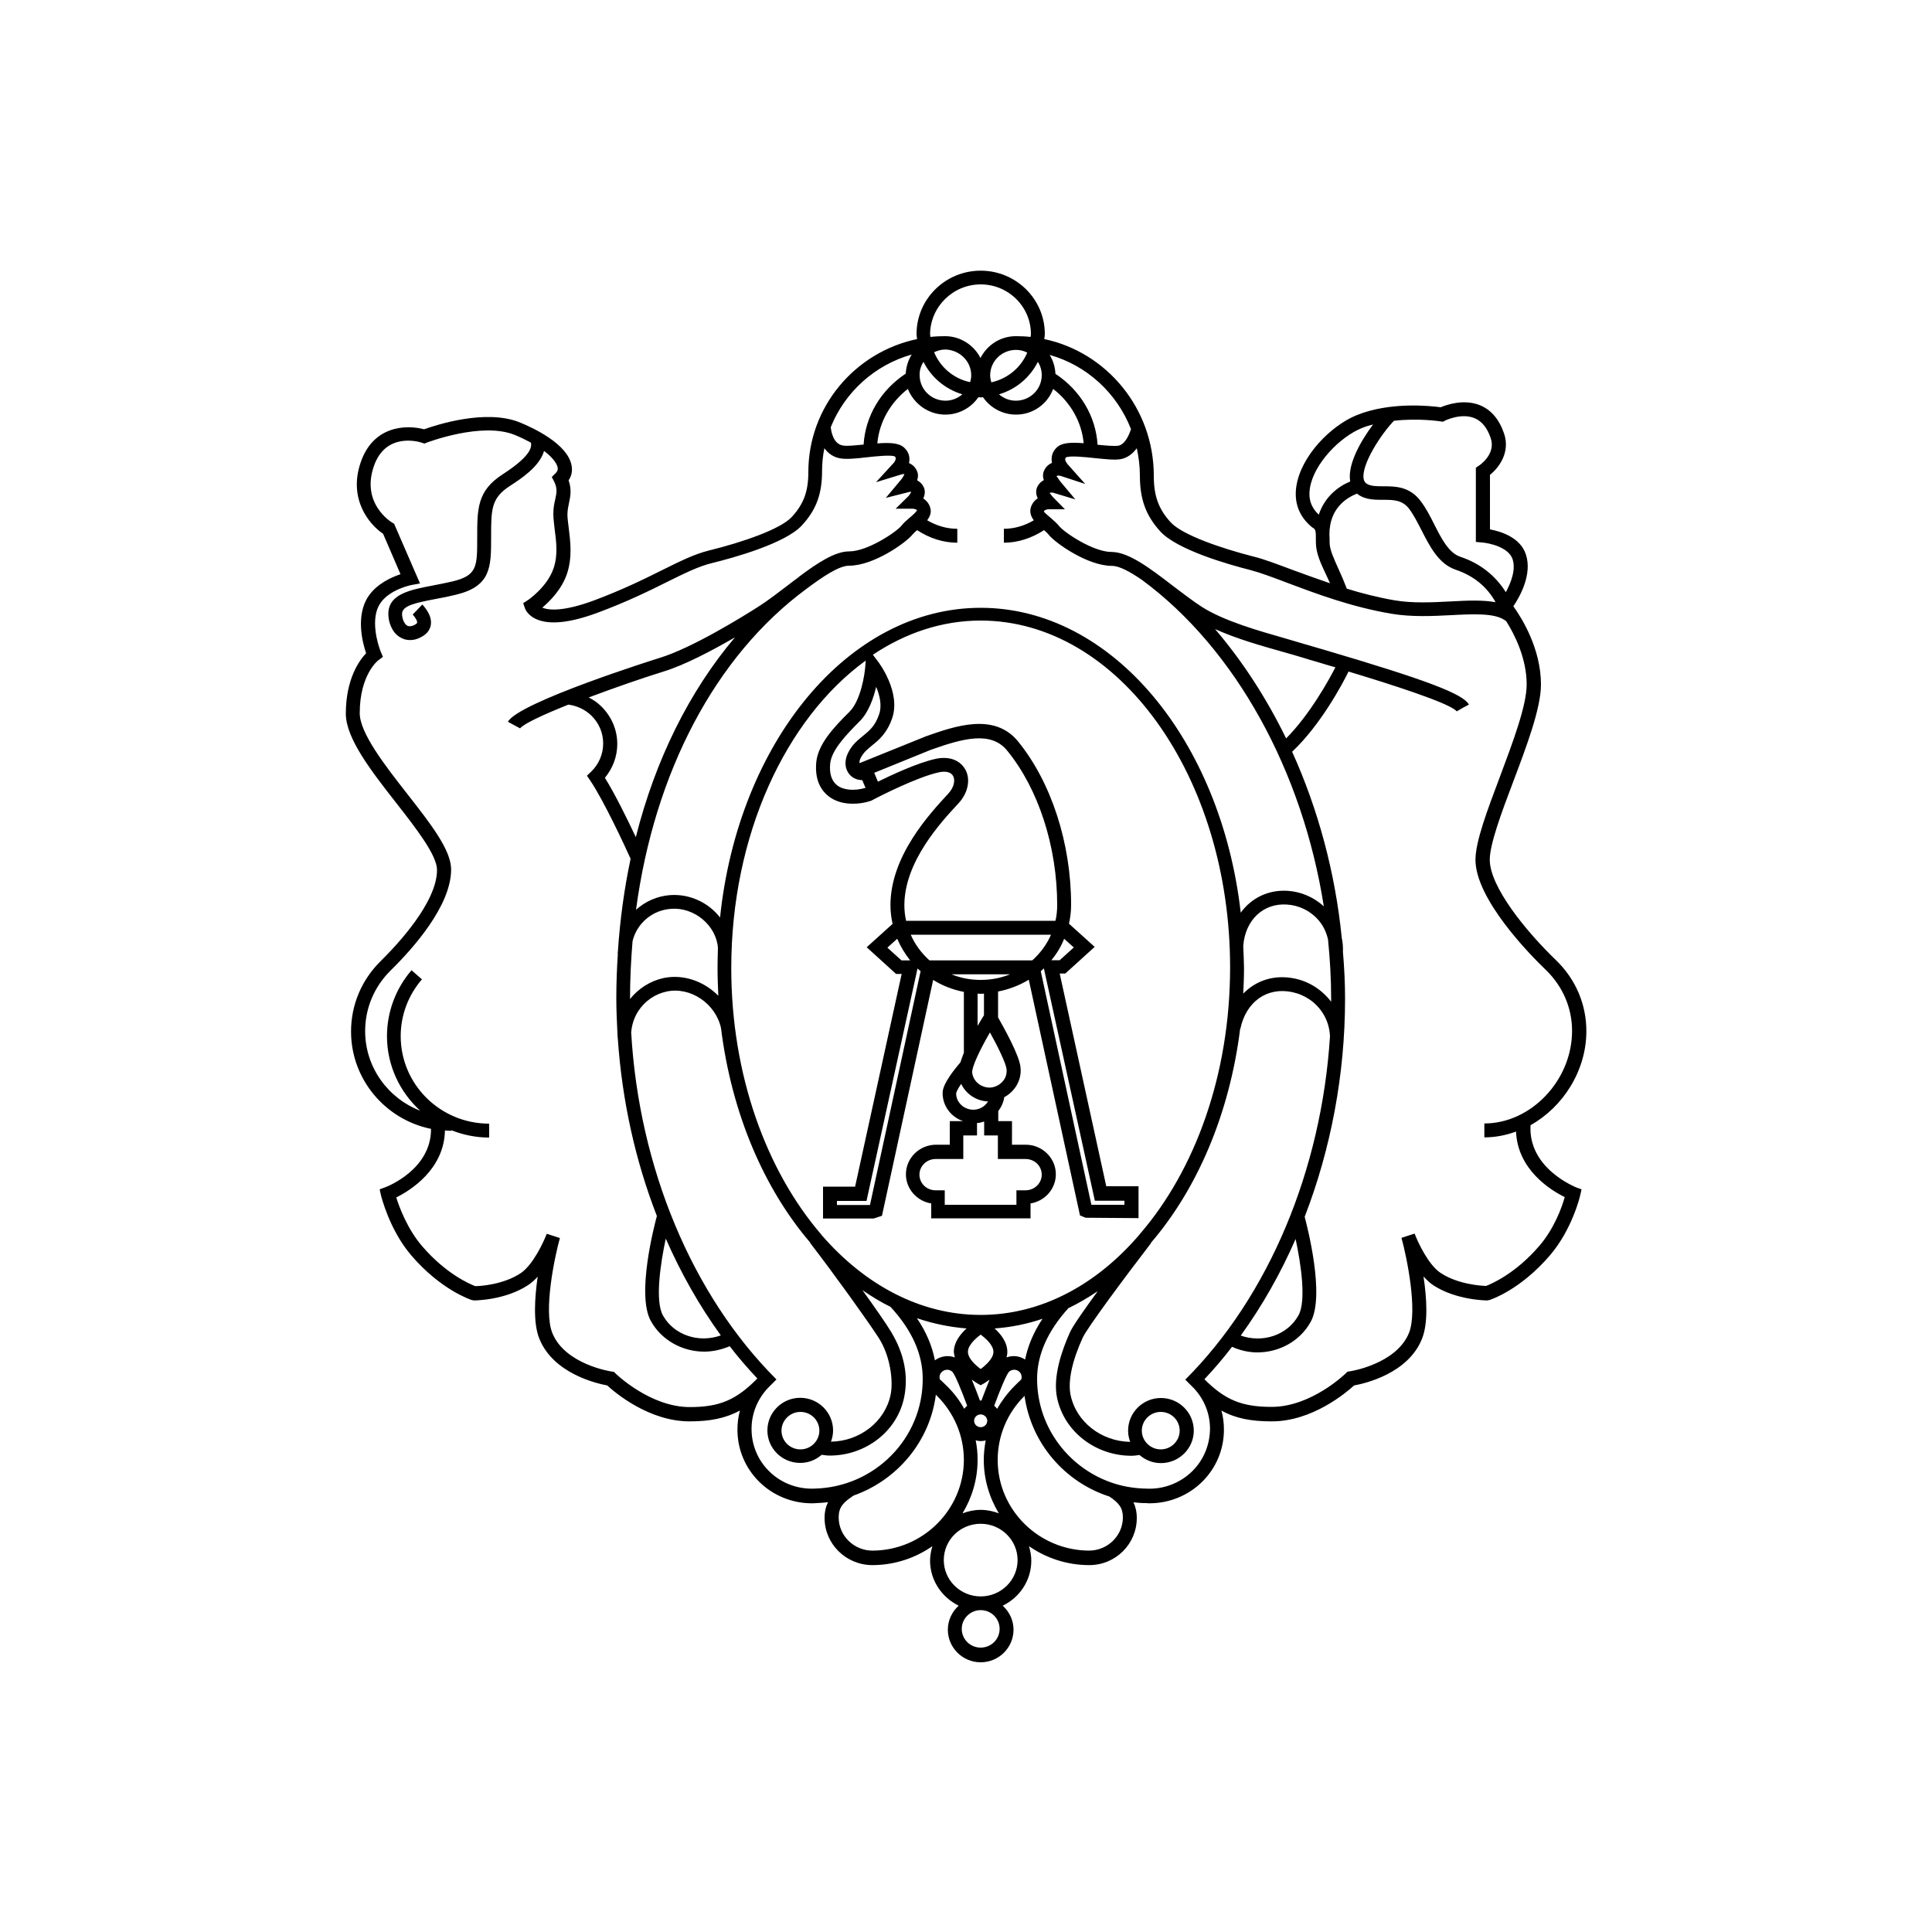
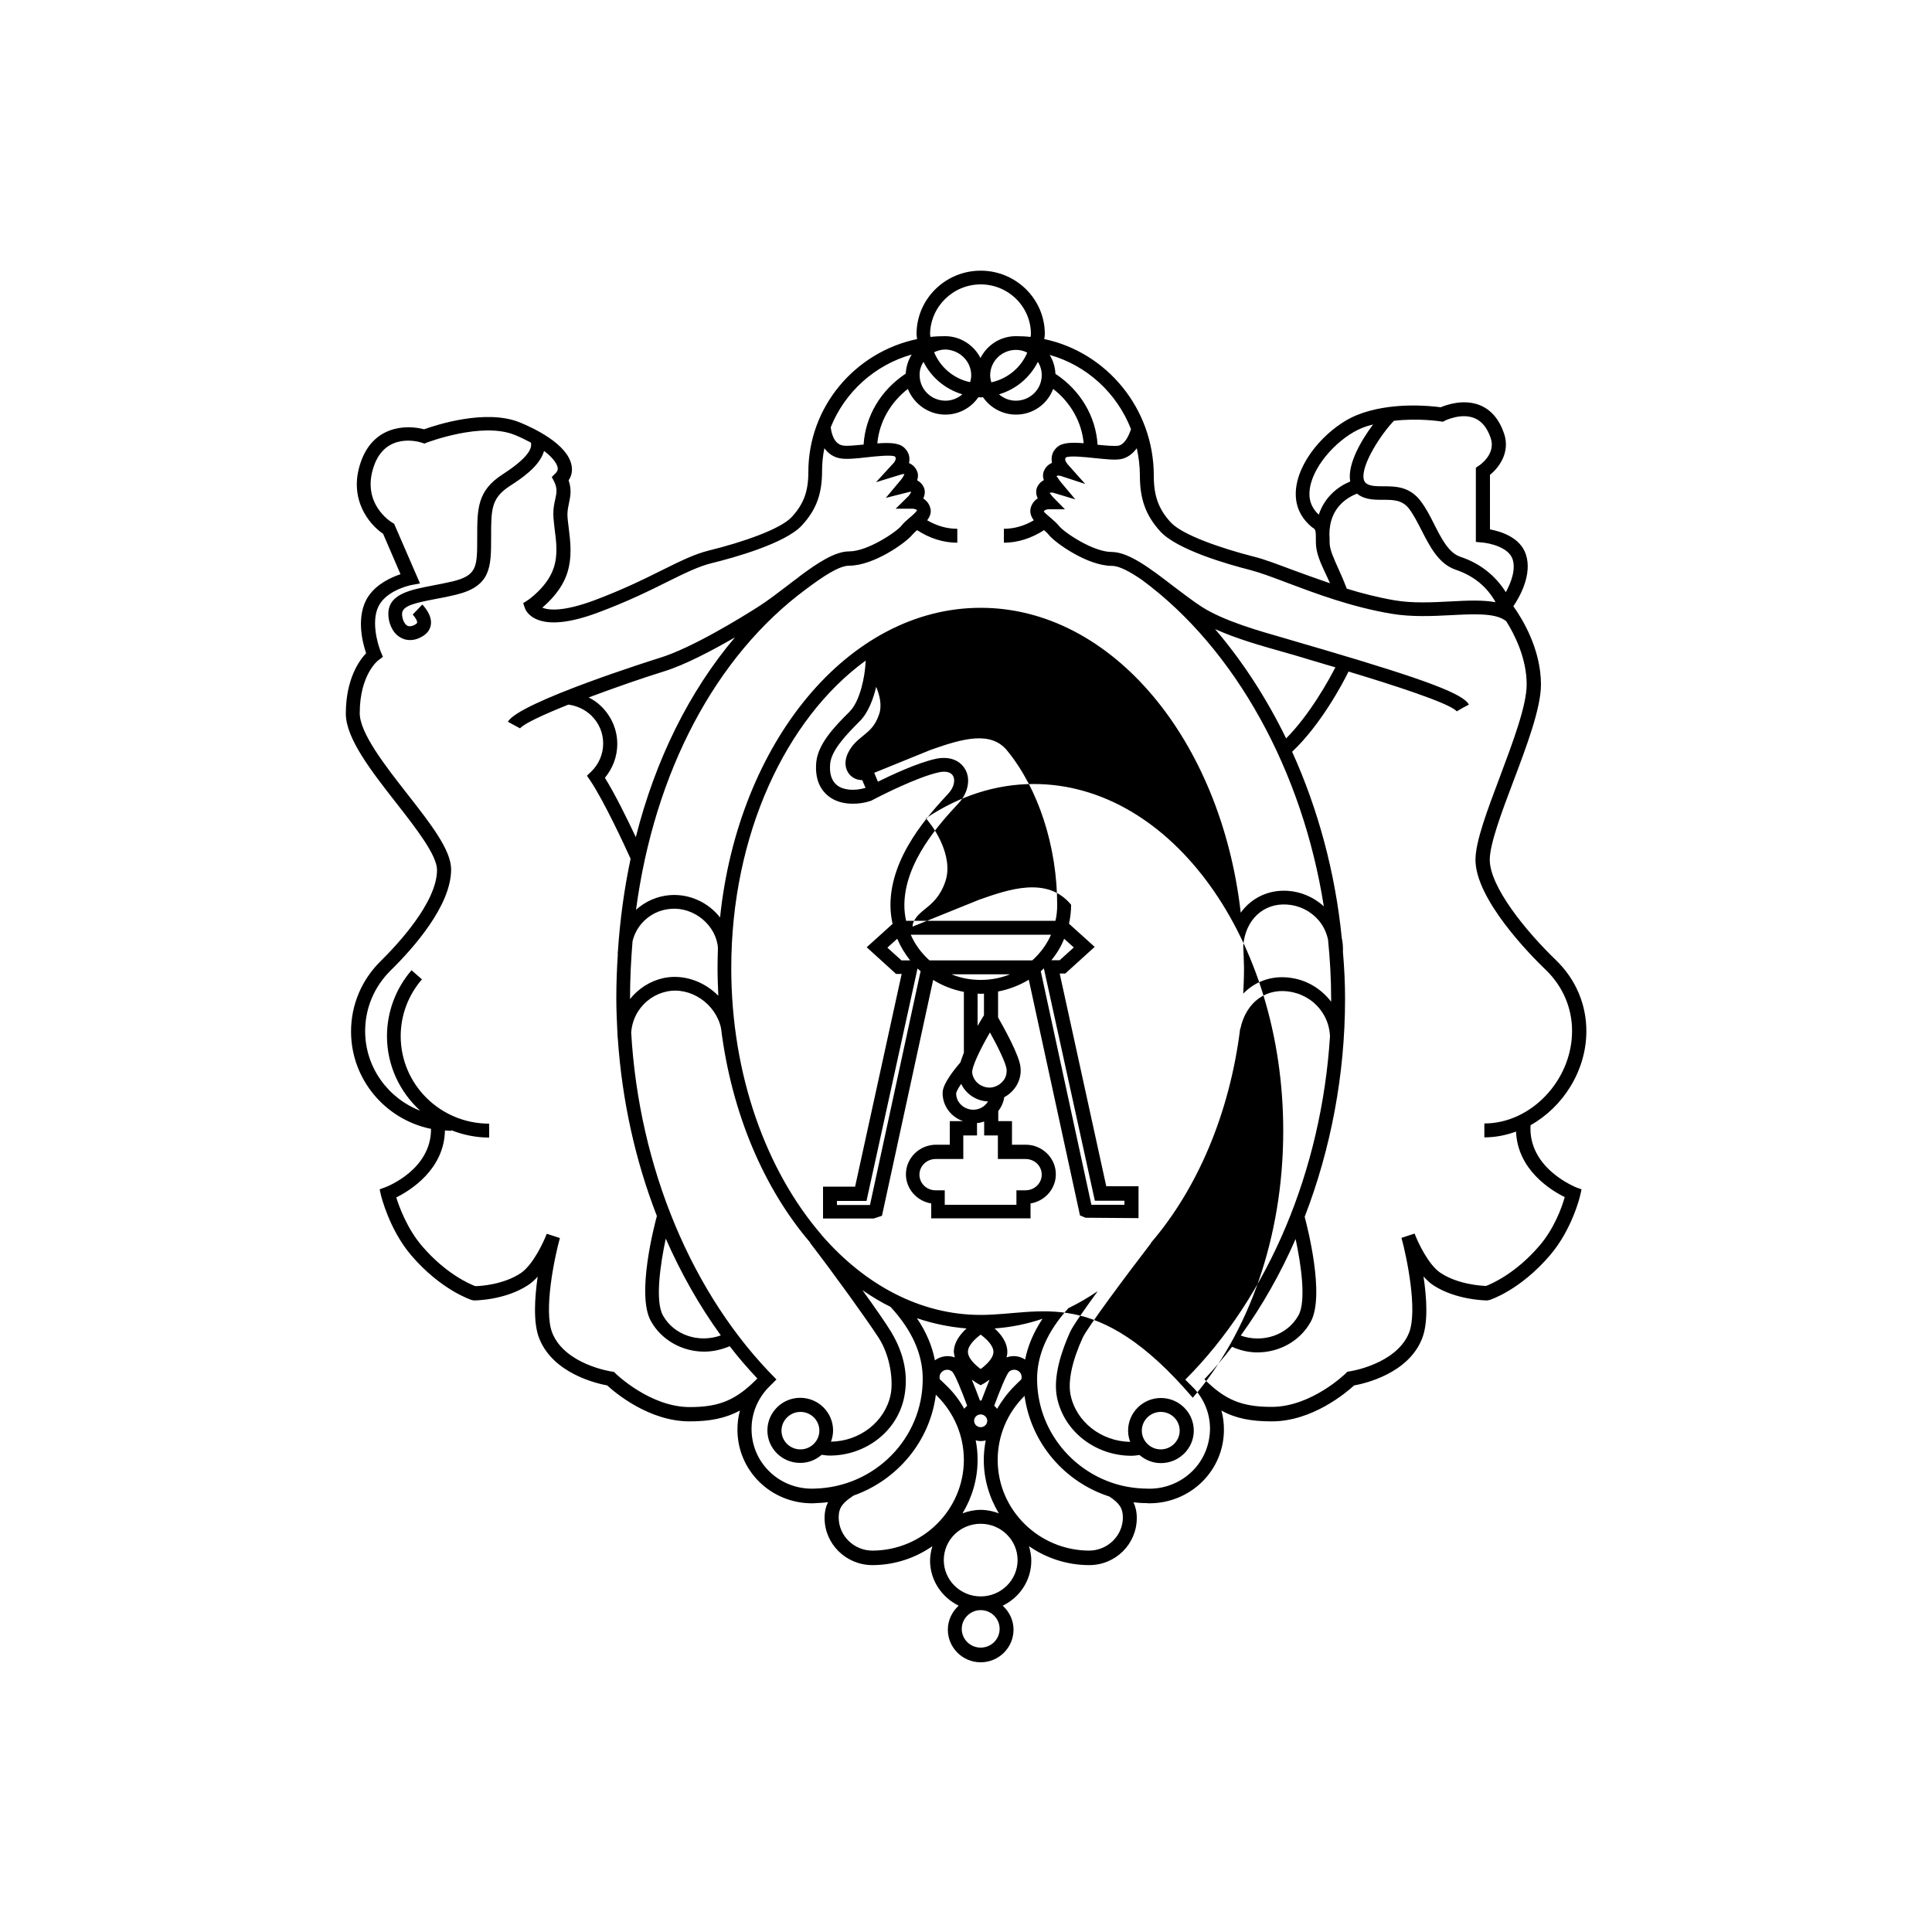
<svg xmlns="http://www.w3.org/2000/svg" version="1.1" id="Warstwa_1" x="0px" y="0px" viewBox="0 0 100 100" style="enable-background:new 0 0 100 100;" xml:space="preserve">
-   <path d="M79.22,58.24c1.68-0.94,2.89-2.82,2.89-4.87c0-1.38-0.55-2.68-1.56-3.66c-1.59-1.53-3.44-3.82-3.44-5.21  c0-0.81,0.61-2.45,1.21-4.03c0.71-1.88,1.44-3.82,1.44-5.04c0-1.88-1.02-3.48-1.43-4.05c0.33-0.48,0.99-1.65,0.65-2.68  c-0.29-0.9-1.33-1.2-1.86-1.3v-2.82c0.47-0.38,1.06-1.17,0.73-2.14c-0.25-0.74-0.68-1.24-1.26-1.47c-0.83-0.33-1.71-0.02-2.02,0.11  c-0.51-0.07-2.61-0.3-4.35,0.41c-1.31,0.53-2.87,2.08-3.12,3.67c-0.13,0.84,0.13,1.57,0.81,2.13c0.2,0.12,0.2,0.12,0.2,0.79  c0,0.53,0.24,1.06,0.53,1.67c0.07,0.14,0.13,0.29,0.2,0.44c-0.7-0.24-1.36-0.48-1.96-0.7c-0.78-0.29-1.45-0.55-1.99-0.68  c-1.68-0.43-3.7-1.12-4.3-1.78c-0.63-0.69-0.87-1.37-0.87-2.41c0-3.48-2.44-6.39-5.67-7.07c0.01-0.09,0.03-0.17,0.03-0.26  c0-1.81-1.49-3.28-3.32-3.28s-3.32,1.47-3.32,3.28c0,0.09,0.02,0.17,0.03,0.26c-3.21,0.67-5.63,3.5-5.63,6.88  c0,1-0.24,1.66-0.86,2.33c-0.59,0.64-2.6,1.32-4.27,1.73c-0.78,0.19-1.53,0.57-2.48,1.04c-0.9,0.45-2.02,1-3.49,1.55  c-1.54,0.57-2.33,0.52-2.67,0.37c0.39-0.33,1.01-0.95,1.28-1.76c0.28-0.85,0.17-1.68,0.09-2.34c-0.03-0.26-0.07-0.51-0.07-0.71  c0-0.22,0.04-0.41,0.08-0.6c0.07-0.33,0.15-0.7-0.02-1.18c0.16-0.23,0.21-0.5,0.15-0.79c-0.22-1.09-1.93-1.9-2.66-2.2  c-1.77-0.73-4.38,0.14-4.97,0.35c-0.93-0.25-2.65-0.19-3.29,1.74c-0.63,1.87,0.44,3.18,1.17,3.67l0.9,2.09  c-0.47,0.16-1.22,0.49-1.66,1.14c-0.67,1-0.31,2.4-0.12,2.95c-0.36,0.38-1.05,1.34-1.05,3.13c0,1.28,1.32,2.97,2.6,4.61  c1.05,1.34,2.12,2.72,2.12,3.48c0,1.67-2.04,3.85-2.91,4.71c-0.99,0.97-1.54,2.27-1.54,3.65c0,2.48,1.78,4.56,4.14,5.04  c0.01,2.1-2.26,2.98-2.36,3.02l-0.3,0.11l0.07,0.31c0.02,0.07,0.43,1.77,1.56,3.1c1.54,1.8,3.08,2.3,3.14,2.32l0.11,0.02  c0.07,0,1.61-0.01,2.8-0.79c0.18-0.12,0.35-0.27,0.5-0.44c-0.16,1.12-0.24,2.42,0.09,3.22c0.73,1.8,2.97,2.31,3.51,2.41  c0.4,0.37,2.16,1.86,4.26,1.86c1.07,0,1.86-0.16,2.61-0.56c-0.09,0.32-0.13,0.65-0.13,0.99c0,1.02,0.4,1.98,1.13,2.7  c0.72,0.71,1.7,1.11,2.71,1.11v0h0.01h0c0.08,0,0.15,0,0.23-0.01v0c0.21-0.01,0.41-0.02,0.61-0.05c-0.11,0.22-0.18,0.49-0.18,0.82  c0,1.34,1.1,2.43,2.46,2.44v0h0.01h0v0c1.16,0,2.23-0.37,3.11-0.98c-0.07,0.24-0.12,0.49-0.12,0.75c0,1.02,0.61,1.9,1.48,2.33  c-0.34,0.31-0.56,0.75-0.56,1.24c0,0.93,0.76,1.69,1.7,1.69c0.94,0,1.7-0.76,1.7-1.69c0-0.49-0.22-0.93-0.56-1.24  c0.87-0.42,1.48-1.3,1.48-2.33c0-0.26-0.05-0.51-0.12-0.75c0.88,0.61,1.96,0.98,3.12,0.98c1.36,0,2.46-1.09,2.46-2.44  c0-0.33-0.07-0.59-0.17-0.81c0.2,0.02,0.4,0.04,0.6,0.04v0c0.02,0,0.05,0,0.07,0c0.03,0,0.06,0.01,0.1,0.01v0c0.02,0,0.04,0,0.06,0  c1.02,0,2-0.4,2.72-1.11c0.73-0.72,1.13-1.68,1.13-2.7c0-0.34-0.04-0.67-0.13-0.99c0.74,0.41,1.54,0.56,2.61,0.56  c2.1,0,3.85-1.49,4.26-1.86c0.55-0.1,2.79-0.61,3.51-2.41c0.33-0.81,0.25-2.11,0.08-3.23c0.16,0.17,0.32,0.33,0.5,0.45  c1.19,0.78,2.74,0.79,2.8,0.79l0.11-0.02c0.07-0.02,1.6-0.52,3.14-2.32c1.13-1.32,1.55-3.03,1.56-3.1l0.07-0.31l-0.3-0.11  C81.54,61.43,79.09,60.48,79.22,58.24z M74.56,21.81l0.12,0.02l0.1-0.05c0.01-0.01,0.84-0.42,1.53-0.14  c0.38,0.15,0.67,0.5,0.85,1.04c0.28,0.82-0.57,1.4-0.61,1.42l-0.16,0.11l0,3.84l0.33,0.03c0.37,0.03,1.36,0.24,1.57,0.86  c0.18,0.54-0.08,1.22-0.35,1.71c-0.54-0.86-1.33-1.49-2.35-1.83c-0.6-0.2-0.97-0.92-1.36-1.69c-0.21-0.42-0.43-0.85-0.71-1.21  c-0.57-0.75-1.32-0.75-1.92-0.75c-0.31,0-0.61,0-0.82-0.11c-0.12-0.06-0.17-0.14-0.2-0.28c-0.12-0.75,0.92-2.33,1.57-3  C73.43,21.63,74.54,21.81,74.56,21.81z M68.26,26.64c-0.39-0.36-0.55-0.81-0.46-1.37c0.2-1.28,1.57-2.66,2.68-3.11  c0.19-0.08,0.39-0.14,0.59-0.19c-0.62,0.83-1.32,2.04-1.19,2.91c0,0.01,0.01,0.02,0.01,0.04C69.28,25.17,68.57,25.7,68.26,26.64z   M68.82,28.08c0-0.16,0-0.3-0.01-0.42h0c0-1.39,0.94-1.92,1.43-2.11c0.06,0.05,0.13,0.1,0.21,0.14c0.36,0.18,0.76,0.18,1.14,0.18  c0.53,0,0.99,0,1.35,0.47c0.23,0.31,0.43,0.7,0.64,1.11c0.44,0.86,0.89,1.74,1.77,2.04c0.92,0.31,1.62,0.88,2.06,1.68  c-0.65-0.12-1.45-0.09-2.33-0.04c-0.97,0.05-1.98,0.1-2.91-0.06c-0.86-0.15-1.68-0.36-2.46-0.6c-0.14-0.37-0.29-0.72-0.43-1.02  C69.04,28.91,68.82,28.45,68.82,28.08z M58.54,22.21c-0.09,0.29-0.31,0.8-0.66,0.86c-0.22,0.03-0.65-0.01-1.07-0.05  c-0.09-1.47-0.89-2.82-2.18-3.67c-0.02-0.36-0.12-0.69-0.3-0.98C56.25,18.91,57.81,20.34,58.54,22.21z M53.92,19.42  c0,0.73-0.6,1.32-1.34,1.32c-0.34,0-0.64-0.13-0.87-0.33c0.88-0.26,1.6-0.87,2.01-1.68C53.85,18.93,53.92,19.17,53.92,19.42z   M51.31,19.79c-0.03-0.12-0.06-0.24-0.06-0.36c0-0.73,0.6-1.32,1.34-1.32c0.21,0,0.4,0.05,0.58,0.14  C52.85,19.02,52.16,19.6,51.31,19.79z M50.76,14.72c1.43,0,2.6,1.15,2.6,2.57c0,0.05-0.01,0.1-0.02,0.15  c-0.25-0.03-0.5-0.04-0.76-0.04c-0.8,0-1.49,0.46-1.83,1.13c-0.34-0.66-1.03-1.13-1.83-1.13c-0.26,0-0.51,0.01-0.76,0.04  c0-0.05-0.02-0.1-0.02-0.15C48.16,15.87,49.33,14.72,50.76,14.72z M50.27,19.42c0,0.13-0.02,0.25-0.06,0.36  c-0.85-0.18-1.54-0.77-1.86-1.55c0.18-0.08,0.37-0.14,0.58-0.14C49.67,18.11,50.27,18.7,50.27,19.42z M47.8,18.73  c0.4,0.8,1.12,1.41,2.01,1.68c-0.23,0.2-0.54,0.33-0.87,0.33c-0.74,0-1.34-0.59-1.34-1.32C47.59,19.17,47.67,18.93,47.8,18.73z   M48.93,21.46c0.71,0,1.34-0.36,1.71-0.9c0.04,0,0.08,0.01,0.12,0.01s0.08-0.01,0.12-0.01c0.37,0.54,1,0.9,1.71,0.9  c0.88,0,1.63-0.55,1.92-1.33c0.91,0.7,1.48,1.72,1.58,2.81c-0.67-0.05-1.13-0.03-1.39,0.22c-0.26,0.24-0.3,0.53-0.25,0.8  c-0.19,0.08-0.35,0.22-0.44,0.48c-0.04,0.13-0.03,0.28,0.02,0.41c-0.13,0.07-0.25,0.17-0.33,0.33c-0.11,0.21-0.07,0.43,0.01,0.62  c-0.15,0.09-0.28,0.24-0.35,0.45c-0.08,0.26,0,0.48,0.15,0.68c-0.49,0.29-1.02,0.44-1.55,0.44v0.72c0.72,0,1.43-0.23,2.08-0.65  c0.1,0.09,0.19,0.17,0.25,0.25c0.32,0.4,1.99,1.6,3.27,1.6c0.38,0,0.94,0.31,1.54,0.72c4.86,3.58,8.32,9.91,9.42,16.9  c-0.51-0.46-1.15-0.75-1.85-0.8c-1.02-0.07-1.9,0.37-2.45,1.13c-1.02-8.93-6.66-15.78-13.46-15.78c-6.86,0-12.55,6.98-13.49,16.03  c-0.59-0.76-1.55-1.23-2.58-1.16c-0.67,0.05-1.28,0.32-1.77,0.76c0.95-7.11,4.1-13.13,8.82-16.61c0.83-0.62,1.68-1.2,2.21-1.2  c1.28,0,2.95-1.2,3.27-1.6c0.06-0.07,0.15-0.16,0.25-0.24c0.64,0.42,1.35,0.65,2.08,0.65v-0.72c-0.54,0-1.06-0.15-1.56-0.44  c0.15-0.2,0.24-0.42,0.15-0.68c-0.07-0.21-0.2-0.35-0.35-0.45c0.08-0.18,0.12-0.4,0.01-0.61c-0.08-0.16-0.2-0.26-0.33-0.33  c0.05-0.14,0.06-0.28,0.02-0.41c-0.09-0.26-0.25-0.4-0.44-0.48c0.06-0.27,0.01-0.56-0.25-0.8c-0.26-0.24-0.71-0.27-1.39-0.22  c0.1-1.1,0.67-2.11,1.58-2.82C47.3,20.9,48.05,21.46,48.93,21.46z M62.89,32.56c1.1,0.5,2.41,0.87,3.51,1.18  c0.36,0.1,0.7,0.2,1,0.29c0.22,0.07,0.56,0.17,0.97,0.29c0.2,0.06,0.46,0.14,0.75,0.22c-0.34,0.66-1.32,2.44-2.55,3.68  C65.55,36.13,64.31,34.22,62.89,32.56z M64.35,48.96c0.1-1.34,1.04-2.23,2.27-2.14c0.63,0.04,1.21,0.33,1.62,0.8  c0.26,0.3,0.42,0.65,0.5,1.02c0.1,1.01,0.16,2.03,0.16,3.06c0,0.05,0,0.1,0,0.15c-0.47-0.61-1.12-1.04-1.88-1.2  c-1.05-0.22-2,0.09-2.67,0.78c0.02-0.43,0.04-0.87,0.04-1.32C64.38,49.72,64.37,49.34,64.35,48.96z M49.42,70.26  c-0.34-0.13-0.73-0.07-1.03,0.15c-0.14-0.74-0.45-1.47-0.93-2.18c0.83,0.28,1.69,0.46,2.57,0.53c-0.32,0.29-0.66,0.71-0.66,1.22  C49.38,70.07,49.4,70.17,49.42,70.26z M48.75,71.01c0.15-0.15,0.4-0.15,0.55,0c0.13,0.14,0.47,0.96,0.76,1.75  c-0.05,0.05-0.11,0.1-0.15,0.16c-0.24-0.43-0.54-0.83-0.91-1.19c-0.14-0.13-0.25-0.25-0.35-0.33c-0.01-0.04-0.02-0.08-0.02-0.12  C48.63,71.18,48.67,71.08,48.75,71.01z M50.6,75.56c0-0.34-0.03-0.68-0.1-1.01c0.08,0.02,0.17,0.04,0.26,0.04  c0.09,0,0.18-0.01,0.26-0.04c-0.06,0.33-0.1,0.67-0.1,1.01c0,1.01,0.29,1.96,0.78,2.77c-0.29-0.11-0.61-0.18-0.94-0.18  c-0.33,0-0.65,0.07-0.94,0.18C50.31,77.52,50.6,76.57,50.6,75.56z M50.8,72.49c-0.01,0-0.03,0-0.04,0c-0.01,0-0.03,0-0.04,0  c-0.12-0.33-0.27-0.72-0.42-1.08c0.14,0.1,0.25,0.17,0.28,0.19l0.18,0.1l0.18-0.1c0.03-0.02,0.14-0.09,0.28-0.19  C51.07,71.78,50.92,72.17,50.8,72.49z M51.1,73.54c0,0.18-0.15,0.33-0.34,0.33c-0.19,0-0.34-0.15-0.34-0.33  c0-0.18,0.15-0.33,0.34-0.33C50.94,73.21,51.1,73.36,51.1,73.54z M50.76,70.86c-0.27-0.2-0.66-0.55-0.66-0.89s0.39-0.69,0.66-0.89  c0.27,0.2,0.66,0.55,0.66,0.89S51.03,70.66,50.76,70.86z M51.46,72.76c0.29-0.79,0.63-1.61,0.76-1.75c0.15-0.15,0.4-0.15,0.55,0  c0.07,0.07,0.11,0.17,0.11,0.27c0,0.04-0.01,0.08-0.02,0.12c-0.1,0.09-0.21,0.2-0.34,0.33c-0.36,0.36-0.66,0.76-0.91,1.19  C51.57,72.87,51.52,72.81,51.46,72.76z M52.1,70.26c0.02-0.09,0.04-0.19,0.04-0.28c0-0.51-0.34-0.93-0.66-1.22  c0.85-0.06,1.68-0.23,2.48-0.5c-0.46,0.69-0.76,1.4-0.9,2.11C52.77,70.18,52.41,70.14,52.1,70.26z M50.76,68.06  c-3.12,0-5.99-1.55-8.23-4.13c-0.01-0.01-0.02-0.02-0.02-0.03l0,0c-2.84-3.3-4.66-8.25-4.66-13.79c0-6.91,2.83-12.92,6.96-15.92  l-0.02,0.26c-0.03,0.47-0.24,1.81-0.82,2.39c-0.82,0.81-1.63,1.68-1.72,2.61c-0.09,0.96,0.28,1.48,0.62,1.75  c0.33,0.27,0.78,0.4,1.27,0.4c0.31,0,0.61-0.04,0.94-0.15l0.35-0.18c0.02-0.01,2.07-1.07,3.19-1.3c0.34-0.07,0.61,0,0.71,0.19  c0.11,0.19,0.08,0.56-0.24,0.91c-0.97,1.05-3,3.23-3,5.78c0,0.33,0.04,0.66,0.11,0.97l-1.34,1.21l1.52,1.38h0.29l-2.41,11.01H42.6  v1.65h2.62l0.43-0.14l2.65-12.21c0.48,0.3,1.02,0.51,1.59,0.62v3.15c-0.07,0.18-0.13,0.34-0.18,0.5c-0.92,1.07-0.92,1.46-0.92,1.59  c0,0.67,0.44,1.24,1.06,1.45h-0.69v1.22h-0.71c-0.86,0-1.56,0.69-1.56,1.53c0,0.76,0.57,1.39,1.31,1.51v0.77h5.14v-0.77  c0.74-0.12,1.31-0.75,1.31-1.51c0-0.84-0.7-1.53-1.56-1.53h-0.71v-1.22h-0.71v-0.52c0.16-0.21,0.27-0.45,0.31-0.72  c0.19-0.1,0.36-0.24,0.5-0.41c0.27-0.33,0.39-0.74,0.34-1.15c-0.07-0.64-0.88-2.07-1.16-2.57v-1.34c0.57-0.11,1.11-0.32,1.59-0.61  l2.65,12.2l0.29,0.12l2.74,0.02v-1.65h-1.67l-2.41-11.01h0.29l1.52-1.38l-1.33-1.2c0.07-0.32,0.11-0.64,0.11-0.98  c0-3.19-1.03-6.35-2.75-8.46c-1.23-1.5-3.26-0.79-4.76-0.26l-3.44,1.39c-0.02-0.11,0.04-0.24,0.07-0.29  c0.14-0.27,0.34-0.43,0.57-0.62c0.35-0.28,0.78-0.63,1.05-1.42c0.46-1.36-0.7-2.89-0.75-2.95l-0.25-0.33  c1.69-1.13,3.58-1.77,5.58-1.77c7.12,0,12.91,8.05,12.91,17.95c0,5.54-1.81,10.49-4.66,13.79l0,0c-0.01,0.01-0.02,0.02-0.02,0.03  C56.75,66.51,53.88,68.06,50.76,68.06z M44.12,40.22c0.15,0.11,0.33,0.16,0.51,0.16l0.17,0.4c-0.59,0.17-1.15,0.12-1.48-0.14  c-0.28-0.23-0.4-0.6-0.35-1.12c0.07-0.69,0.82-1.48,1.51-2.17c0.47-0.46,0.73-1.2,0.87-1.8c0.19,0.45,0.31,0.98,0.15,1.43  c-0.2,0.59-0.49,0.83-0.82,1.1c-0.26,0.21-0.55,0.44-0.76,0.84C43.6,39.53,43.82,40.01,44.12,40.22z M53.08,59.99  c0.47,0,0.84,0.36,0.84,0.81c0,0.45-0.38,0.81-0.84,0.81h-0.47v0.75h-3.71v-0.75h-0.47c-0.47,0-0.84-0.36-0.84-0.81  c0-0.45,0.38-0.81,0.84-0.81h1.43v-1.22h0.71v-0.64c0.13-0.01,0.25-0.04,0.37-0.08v0.72h0.71v1.22H53.08z M49.49,56.6  c0-0.05,0.06-0.21,0.26-0.5c0.25,0.53,0.79,0.89,1.39,0.91c-0.15,0.25-0.43,0.43-0.77,0.43C49.89,57.43,49.49,57.06,49.49,56.6z   M51.3,56.29c-0.48,0.04-0.93-0.3-0.98-0.77c-0.03-0.28,0.41-1.21,0.92-2.08c0.39,0.7,0.82,1.57,0.86,1.9  c0.02,0.23-0.04,0.45-0.19,0.62C51.76,56.14,51.54,56.26,51.3,56.29z M50.6,53.1v-1.67c0.06,0,0.11,0.01,0.17,0.01  c0.05,0,0.11-0.01,0.16-0.01v1.12C50.85,52.68,50.73,52.87,50.6,53.1z M50.76,50.72c-0.54,0-1.05-0.1-1.51-0.29h3.03  C51.81,50.62,51.3,50.72,50.76,50.72z M48.11,49.71c-0.41-0.37-0.75-0.82-0.97-1.33h7.26c-0.22,0.51-0.56,0.96-0.97,1.33H48.11z   M47.65,50.27l-2.62,12.1h-1.71v-0.21h1.53l2.64-12.03C47.54,50.17,47.6,50.22,47.65,50.27z M54.03,50.12l2.64,12.03h1.53v0.21  h-1.71l-2.62-12.09C53.92,50.23,53.98,50.18,54.03,50.12z M54.63,47.66H46.9c-0.06-0.26-0.09-0.53-0.09-0.8  c0-2.27,1.9-4.31,2.81-5.29c0.49-0.53,0.63-1.24,0.34-1.75c-0.22-0.38-0.61-0.59-1.1-0.59c-0.12,0-0.25,0.01-0.39,0.04  c-0.94,0.19-2.38,0.87-3.03,1.19l-0.19-0.46l2.93-1.19c1.66-0.59,3.11-0.99,3.95,0.04c1.62,1.98,2.59,4.97,2.59,8  C54.72,47.14,54.69,47.4,54.63,47.66z M55.08,48.59l0.5,0.45l-0.73,0.66h-0.43C54.69,49.37,54.92,49,55.08,48.59z M47.11,49.71  h-0.45l-0.73-0.66l0.51-0.46C46.61,48.99,46.84,49.37,47.11,49.71z M31.12,36.56c-0.19-0.19-0.41-0.34-0.65-0.46  c1.36-0.51,2.83-1.02,3.87-1.34c1.11-0.34,2.54-1.1,3.7-1.77c-2.36,2.79-4.12,6.33-5.13,10.34c-0.43-0.91-1.08-2.24-1.6-3.07  c0.41-0.5,0.64-1.11,0.64-1.75C31.95,37.77,31.65,37.08,31.12,36.56z M33.21,47.8c0.39-0.45,0.93-0.72,1.53-0.76  c1.2-0.09,2.33,0.86,2.42,2.02c-0.01,0.35-0.02,0.7-0.02,1.05c0,0.48,0.02,0.96,0.04,1.43c-0.73-0.74-1.79-1.13-2.82-0.92  c-0.7,0.15-1.31,0.54-1.75,1.09c0-0.01,0-0.02,0-0.02c0-1.01,0.05-2,0.13-2.97C32.82,48.39,32.97,48.08,33.21,47.8z M47.19,18.35  c-0.18,0.29-0.29,0.63-0.31,0.99c-1.29,0.85-2.09,2.2-2.18,3.67c-0.43,0.04-0.85,0.09-1.07,0.05c-0.5-0.08-0.61-0.73-0.63-0.95  C43.73,20.29,45.28,18.89,47.19,18.35z M35.7,72.83c-2.05,0-3.82-1.72-3.84-1.74l-0.08-0.08l-0.12-0.02c-0.02,0-2.41-0.36-3.07-1.99  c-0.47-1.16,0.12-3.95,0.39-4.92l-0.68-0.22c-0.16,0.42-0.71,1.61-1.35,2.04c-0.89,0.59-2.08,0.67-2.35,0.67  c-0.27-0.1-1.52-0.63-2.76-2.08c-0.76-0.89-1.17-2-1.33-2.51c0.72-0.36,2.48-1.44,2.52-3.47c0.11,0.01,0.22,0.02,0.33,0.02V58.5  c0.61,0.24,1.27,0.38,1.96,0.38v-0.72c-2.53,0-4.58-2.03-4.58-4.53c0-1.08,0.39-2.12,1.1-2.94l-0.54-0.47  c-0.82,0.95-1.27,2.16-1.27,3.41c0,1.53,0.67,2.9,1.72,3.86c-1.66-0.64-2.85-2.24-2.85-4.12c0-1.19,0.47-2.3,1.32-3.14  c1.17-1.15,3.13-3.35,3.13-5.23c0-1-1.05-2.35-2.28-3.92c-1.15-1.47-2.45-3.14-2.45-4.17c0-1.97,0.93-2.72,0.97-2.74l0.23-0.17  l-0.11-0.26c-0.18-0.44-0.55-1.74-0.03-2.51c0.49-0.73,1.61-0.95,1.62-0.95l0.44-0.08l-1.34-3.09l-0.1-0.06  c-0.07-0.04-1.6-0.98-0.96-2.89c0.6-1.8,2.32-1.31,2.51-1.24l0.12,0.04l0.12-0.05c0.03-0.01,2.85-1.09,4.55-0.4  c0.32,0.13,0.6,0.27,0.84,0.4c0.07,0.29-0.12,0.77-1.46,1.64c-1.32,0.85-1.32,1.77-1.32,3.28c0,1.5,0,1.95-1.26,2.26  c-0.35,0.08-0.69,0.15-1.01,0.21c-1.2,0.23-2.33,0.44-2.33,1.48c0,0.41,0.18,0.95,0.6,1.2c0.16,0.1,0.33,0.15,0.52,0.15  c0.18,0,0.36-0.04,0.55-0.14c0.39-0.19,0.5-0.46,0.53-0.65c0.08-0.52-0.39-0.99-0.44-1.05l-0.5,0.52c0.1,0.1,0.25,0.32,0.23,0.42  c-0.01,0.05-0.11,0.1-0.14,0.12c-0.23,0.11-0.34,0.05-0.38,0.03c-0.16-0.1-0.26-0.38-0.26-0.6c0-0.43,0.66-0.57,1.75-0.78  c0.34-0.06,0.69-0.13,1.05-0.22c1.81-0.44,1.81-1.44,1.81-2.96c0-1.48,0-2.04,0.99-2.68c0.51-0.33,1.52-0.98,1.75-1.8  c0.42,0.32,0.65,0.62,0.7,0.84c0.02,0.09,0.02,0.2-0.12,0.33l-0.18,0.18l0.12,0.23c0.18,0.36,0.13,0.59,0.06,0.92  c-0.05,0.21-0.1,0.45-0.1,0.75c0,0.25,0.04,0.52,0.07,0.81c0.08,0.62,0.18,1.33-0.06,2.02c-0.33,0.97-1.33,1.65-1.34,1.65  l-0.23,0.15l0.09,0.26c0.02,0.06,0.14,0.35,0.55,0.55c0.69,0.33,1.78,0.22,3.25-0.33c1.5-0.56,2.64-1.12,3.56-1.58  c0.91-0.45,1.63-0.81,2.34-0.98c1.1-0.27,3.77-1.01,4.63-1.94c0.75-0.81,1.05-1.63,1.05-2.82c0-0.4,0.04-0.8,0.12-1.18  c0.19,0.26,0.46,0.47,0.85,0.53c0.33,0.05,0.82,0,1.34-0.06c0.45-0.05,1.29-0.14,1.46-0.04c0.13,0.12-0.08,0.36-0.09,0.36  l-0.89,0.97l1.27-0.39c0.03-0.01,0.18-0.05,0.2-0.03c-0.01,0.05-0.1,0.21-0.19,0.31l-0.77,0.92L47,25.48c0,0,0.15-0.04,0.16-0.03  c-0.01,0.05-0.09,0.19-0.18,0.27l-0.62,0.61h0.87c0,0,0.2,0.01,0.23,0.08c-0.02,0.08-0.25,0.28-0.38,0.39  c-0.15,0.13-0.31,0.26-0.42,0.41c-0.26,0.32-1.75,1.33-2.71,1.33c-0.73,0-1.63,0.59-2.59,1.31l0,0c-0.01,0.01-0.02,0.02-0.03,0.03  c-0.19,0.14-0.38,0.28-0.57,0.43c-0.5,0.38-1.02,0.78-1.49,1.08c-0.77,0.49-3.43,2.15-5.15,2.67c-0.07,0.02-7.3,2.29-7.83,3.3  l0.63,0.34c0.17-0.23,1.2-0.71,2.5-1.23c0.45,0.06,0.87,0.26,1.19,0.57c0.39,0.38,0.61,0.89,0.61,1.44c0,0.55-0.22,1.07-0.62,1.46  l-0.22,0.21l0.17,0.25c0.7,1.03,1.83,3.47,2.09,4.05c-0.33,1.55-0.55,3.16-0.66,4.82c-0.01,0.05-0.01,0.09-0.01,0.09l0.01,0  c-0.05,0.76-0.08,1.53-0.08,2.31c0,0.62,0.03,1.23,0.06,1.85c0,0.09,0.01,0.18,0.02,0.27c0.22,3.19,0.91,6.3,2.02,9.15l0,0  c-0.11,0.41-1.08,4.06-0.31,5.44c0.56,1,1.64,1.58,2.76,1.58c0.44,0,0.89-0.1,1.32-0.28c0.45,0.59,0.93,1.14,1.43,1.67  C38.1,72.47,37.23,72.83,35.7,72.83z M34.46,64.11c0.79,1.8,1.74,3.48,2.85,5.01c-1.14,0.41-2.43-0.01-3-1.04  C33.9,67.33,34.18,65.42,34.46,64.11z M42.17,77.05c-0.88,0.04-1.74-0.28-2.36-0.9c-0.59-0.58-0.91-1.36-0.91-2.19  c0-0.79,0.3-1.53,0.84-2.11l0.45-0.45c-4.38-4.37-7.12-10.99-7.52-17.96c0.03-0.39,0.15-0.77,0.37-1.11  c0.34-0.52,0.86-0.88,1.47-1.01c1.23-0.26,2.54,0.63,2.81,1.9h0c0.55,4.42,2.23,8.31,4.62,11.1l-0.01,0.01  c1.3,1.69,2.92,3.95,3.54,4.9c0.62,0.95,0.77,2.25,0.63,2.95c-0.29,1.42-1.61,2.42-3.09,2.44c0.07-0.18,0.11-0.38,0.11-0.58  c0-0.93-0.76-1.69-1.7-1.69c-0.94,0-1.7,0.76-1.7,1.69c0,0.93,0.76,1.68,1.7,1.68c0.43,0,0.81-0.16,1.11-0.42  c0.14,0.02,0.28,0.04,0.42,0.04c1.84,0,3.49-1.24,3.85-3.02c0.22-1.09,0.02-2.23-0.68-3.39c-0.28-0.46-0.86-1.29-1.48-2.15  c0.47,0.32,0.95,0.62,1.45,0.86c1.11,1.2,1.67,2.45,1.67,3.72C47.77,74.46,45.27,76.97,42.17,77.05z M42.41,74.05  c0,0.53-0.44,0.97-0.98,0.97c-0.54,0-0.98-0.43-0.98-0.97c0-0.53,0.44-0.97,0.98-0.97C41.97,73.08,42.41,73.51,42.41,74.05z   M45.16,80.26c-0.96,0-1.75-0.77-1.75-1.72c0-0.53,0.23-0.77,0.77-1.13l0,0c2.26-0.8,3.95-2.8,4.26-5.22  c0.02,0.02,0.04,0.04,0.06,0.06c0.89,0.89,1.39,2.07,1.39,3.32C49.88,78.15,47.76,80.25,45.16,80.26z M50.76,85.28  c-0.54,0-0.98-0.43-0.98-0.97c0-0.53,0.44-0.97,0.98-0.97c0.54,0,0.98,0.43,0.98,0.97C51.74,84.85,51.3,85.28,50.76,85.28z   M50.76,82.63c-1.05,0-1.91-0.84-1.91-1.88s0.85-1.88,1.91-1.88c1.05,0,1.91,0.84,1.91,1.88S51.81,82.63,50.76,82.63z M56.38,80.26  c-2.61-0.01-4.74-2.11-4.74-4.69c0-1.25,0.49-2.43,1.39-3.32l0,0c0.34,2.45,2.07,4.46,4.39,5.21c0.49,0.33,0.7,0.58,0.7,1.08  C58.12,79.48,57.34,80.25,56.38,80.26z M61.71,76.15c-0.63,0.62-1.5,0.95-2.39,0.9c-0.54-0.01-1.07-0.09-1.57-0.24  c-2.35-0.71-4.07-2.88-4.07-5.44c0-1.25,0.55-2.48,1.62-3.66c0.52-0.25,1.03-0.55,1.52-0.88c-0.68,0.93-1.29,1.8-1.43,2.11  c-0.43,0.95-0.9,2.31-0.68,3.39c0.36,1.78,2.01,3.02,3.85,3.02c0.14,0,0.28-0.02,0.42-0.04c0.3,0.26,0.68,0.42,1.11,0.42  c0.94,0,1.7-0.76,1.7-1.68c0-0.93-0.76-1.69-1.7-1.69c-0.94,0-1.7,0.76-1.7,1.69c0,0.21,0.04,0.4,0.11,0.58  c-1.48-0.02-2.8-1.02-3.09-2.44c-0.14-0.7,0.08-1.75,0.63-2.95c0.23-0.51,2.24-3.21,3.54-4.9l-0.01-0.01  c2.39-2.78,4.07-6.67,4.62-11.08l0.01,0c0.3-1.41,1.38-2.17,2.68-1.9c0.66,0.14,1.22,0.52,1.58,1.08c0.24,0.37,0.36,0.78,0.38,1.21  c-0.44,6.91-3.16,13.44-7.49,17.77l0.36,0.36v0c0.02,0.03,0.05,0.05,0.07,0.07c0.55,0.58,0.85,1.32,0.85,2.12  C62.62,74.79,62.3,75.57,61.71,76.15z M59.1,74.05c0-0.53,0.44-0.97,0.98-0.97c0.54,0,0.98,0.43,0.98,0.97  c0,0.53-0.44,0.97-0.98,0.97C59.54,75.02,59.1,74.58,59.1,74.05z M67.21,68.08c-0.57,1.03-1.85,1.45-2.99,1.05  c1.1-1.52,2.06-3.21,2.84-5C67.34,65.43,67.62,67.34,67.21,68.08z M79.68,64.48c-1.24,1.45-2.5,1.98-2.76,2.08  c-0.27-0.01-1.45-0.08-2.35-0.67c-0.64-0.42-1.19-1.61-1.35-2.04l-0.68,0.22c0.27,0.98,0.85,3.76,0.39,4.92  c-0.66,1.62-3.04,1.99-3.07,1.99l-0.12,0.02l-0.08,0.08c-0.02,0.02-1.78,1.74-3.84,1.74c-1.53,0-2.4-0.35-3.48-1.43  c0.5-0.53,0.98-1.09,1.43-1.68C64.19,69.9,64.64,70,65.08,70c1.12,0,2.2-0.57,2.76-1.58c0.76-1.38-0.2-5.01-0.31-5.44  c1.35-3.49,2.09-7.36,2.09-11.28c0-0.81-0.04-1.62-0.11-2.43c0.01-0.25-0.01-0.49-0.06-0.72c-0.34-3.4-1.23-6.68-2.57-9.64  c1.49-1.4,2.62-3.54,2.92-4.15c2.13,0.64,5.27,1.64,5.6,2.06l0.31-0.18l0.32-0.17c-0.29-0.55-2.18-1.27-7.47-2.83  c-0.4-0.12-0.74-0.22-0.96-0.28c-0.3-0.09-0.65-0.19-1.02-0.3c-1.43-0.41-3.21-0.91-4.36-1.64c-0.47-0.3-0.98-0.7-1.49-1.08  c-1.18-0.91-2.31-1.77-3.19-1.77c-0.96,0-2.45-1.01-2.71-1.33c-0.12-0.15-0.27-0.28-0.42-0.41c-0.13-0.11-0.36-0.31-0.38-0.35  c0.03-0.11,0.23-0.12,0.23-0.12l0.86,0l-0.6-0.61c-0.09-0.09-0.17-0.22-0.19-0.23c0.02-0.04,0.16-0.02,0.17-0.02l1.16,0.35  l-0.78-0.93c-0.08-0.09-0.17-0.29-0.2-0.25c0.03-0.09,0.18-0.04,0.21-0.04l1.28,0.42l-0.9-1.01c-0.01-0.01-0.22-0.25-0.1-0.36  c0.17-0.11,1.02-0.02,1.48,0.03c0.52,0.05,1,0.11,1.33,0.06c0.38-0.06,0.66-0.3,0.86-0.57c0.1,0.46,0.16,0.93,0.16,1.41  c0,1.22,0.3,2.06,1.05,2.89c0.87,0.96,3.54,1.72,4.65,2c0.5,0.13,1.15,0.37,1.91,0.66c1.49,0.56,3.34,1.26,5.43,1.61  c1.02,0.17,2.11,0.12,3.07,0.07c1.15-0.06,2.23-0.11,2.76,0.25l0.09,0.06c0.42,0.67,1.06,1.9,1.06,3.28c0,1.09-0.71,2.97-1.39,4.79  c-0.65,1.72-1.26,3.34-1.26,4.28c0,2.03,2.8,4.9,3.66,5.72c0.86,0.84,1.34,1.95,1.34,3.14c0,2.55-2.12,4.79-4.54,4.79v0.72  c0.57,0,1.12-0.11,1.64-0.3c0.08,1.98,1.8,3.04,2.52,3.39C80.85,62.48,80.44,63.6,79.68,64.48z" />
+   <path d="M79.22,58.24c1.68-0.94,2.89-2.82,2.89-4.87c0-1.38-0.55-2.68-1.56-3.66c-1.59-1.53-3.44-3.82-3.44-5.21  c0-0.81,0.61-2.45,1.21-4.03c0.71-1.88,1.44-3.82,1.44-5.04c0-1.88-1.02-3.48-1.43-4.05c0.33-0.48,0.99-1.65,0.65-2.68  c-0.29-0.9-1.33-1.2-1.86-1.3v-2.82c0.47-0.38,1.06-1.17,0.73-2.14c-0.25-0.74-0.68-1.24-1.26-1.47c-0.83-0.33-1.71-0.02-2.02,0.11  c-0.51-0.07-2.61-0.3-4.35,0.41c-1.31,0.53-2.87,2.08-3.12,3.67c-0.13,0.84,0.13,1.57,0.81,2.13c0.2,0.12,0.2,0.12,0.2,0.79  c0,0.53,0.24,1.06,0.53,1.67c0.07,0.14,0.13,0.29,0.2,0.44c-0.7-0.24-1.36-0.48-1.96-0.7c-0.78-0.29-1.45-0.55-1.99-0.68  c-1.68-0.43-3.7-1.12-4.3-1.78c-0.63-0.69-0.87-1.37-0.87-2.41c0-3.48-2.44-6.39-5.67-7.07c0.01-0.09,0.03-0.17,0.03-0.26  c0-1.81-1.49-3.28-3.32-3.28s-3.32,1.47-3.32,3.28c0,0.09,0.02,0.17,0.03,0.26c-3.21,0.67-5.63,3.5-5.63,6.88  c0,1-0.24,1.66-0.86,2.33c-0.59,0.64-2.6,1.32-4.27,1.73c-0.78,0.19-1.53,0.57-2.48,1.04c-0.9,0.45-2.02,1-3.49,1.55  c-1.54,0.57-2.33,0.52-2.67,0.37c0.39-0.33,1.01-0.95,1.28-1.76c0.28-0.85,0.17-1.68,0.09-2.34c-0.03-0.26-0.07-0.51-0.07-0.71  c0-0.22,0.04-0.41,0.08-0.6c0.07-0.33,0.15-0.7-0.02-1.18c0.16-0.23,0.21-0.5,0.15-0.79c-0.22-1.09-1.93-1.9-2.66-2.2  c-1.77-0.73-4.38,0.14-4.97,0.35c-0.93-0.25-2.65-0.19-3.29,1.74c-0.63,1.87,0.44,3.18,1.17,3.67l0.9,2.09  c-0.47,0.16-1.22,0.49-1.66,1.14c-0.67,1-0.31,2.4-0.12,2.95c-0.36,0.38-1.05,1.34-1.05,3.13c0,1.28,1.32,2.97,2.6,4.61  c1.05,1.34,2.12,2.72,2.12,3.48c0,1.67-2.04,3.85-2.91,4.71c-0.99,0.97-1.54,2.27-1.54,3.65c0,2.48,1.78,4.56,4.14,5.04  c0.01,2.1-2.26,2.98-2.36,3.02l-0.3,0.11l0.07,0.31c0.02,0.07,0.43,1.77,1.56,3.1c1.54,1.8,3.08,2.3,3.14,2.32l0.11,0.02  c0.07,0,1.61-0.01,2.8-0.79c0.18-0.12,0.35-0.27,0.5-0.44c-0.16,1.12-0.24,2.42,0.09,3.22c0.73,1.8,2.97,2.31,3.51,2.41  c0.4,0.37,2.16,1.86,4.26,1.86c1.07,0,1.86-0.16,2.61-0.56c-0.09,0.32-0.13,0.65-0.13,0.99c0,1.02,0.4,1.98,1.13,2.7  c0.72,0.71,1.7,1.11,2.71,1.11v0h0.01h0c0.08,0,0.15,0,0.23-0.01v0c0.21-0.01,0.41-0.02,0.61-0.05c-0.11,0.22-0.18,0.49-0.18,0.82  c0,1.34,1.1,2.43,2.46,2.44v0h0.01h0v0c1.16,0,2.23-0.37,3.11-0.98c-0.07,0.24-0.12,0.49-0.12,0.75c0,1.02,0.61,1.9,1.48,2.33  c-0.34,0.31-0.56,0.75-0.56,1.24c0,0.93,0.76,1.69,1.7,1.69c0.94,0,1.7-0.76,1.7-1.69c0-0.49-0.22-0.93-0.56-1.24  c0.87-0.42,1.48-1.3,1.48-2.33c0-0.26-0.05-0.51-0.12-0.75c0.88,0.61,1.96,0.98,3.12,0.98c1.36,0,2.46-1.09,2.46-2.44  c0-0.33-0.07-0.59-0.17-0.81c0.2,0.02,0.4,0.04,0.6,0.04v0c0.02,0,0.05,0,0.07,0c0.03,0,0.06,0.01,0.1,0.01v0c0.02,0,0.04,0,0.06,0  c1.02,0,2-0.4,2.72-1.11c0.73-0.72,1.13-1.68,1.13-2.7c0-0.34-0.04-0.67-0.13-0.99c0.74,0.41,1.54,0.56,2.61,0.56  c2.1,0,3.85-1.49,4.26-1.86c0.55-0.1,2.79-0.61,3.51-2.41c0.33-0.81,0.25-2.11,0.08-3.23c0.16,0.17,0.32,0.33,0.5,0.45  c1.19,0.78,2.74,0.79,2.8,0.79l0.11-0.02c0.07-0.02,1.6-0.52,3.14-2.32c1.13-1.32,1.55-3.03,1.56-3.1l0.07-0.31l-0.3-0.11  C81.54,61.43,79.09,60.48,79.22,58.24z M74.56,21.81l0.12,0.02l0.1-0.05c0.01-0.01,0.84-0.42,1.53-0.14  c0.38,0.15,0.67,0.5,0.85,1.04c0.28,0.82-0.57,1.4-0.61,1.42l-0.16,0.11l0,3.84l0.33,0.03c0.37,0.03,1.36,0.24,1.57,0.86  c0.18,0.54-0.08,1.22-0.35,1.71c-0.54-0.86-1.33-1.49-2.35-1.83c-0.6-0.2-0.97-0.92-1.36-1.69c-0.21-0.42-0.43-0.85-0.71-1.21  c-0.57-0.75-1.32-0.75-1.92-0.75c-0.31,0-0.61,0-0.82-0.11c-0.12-0.06-0.17-0.14-0.2-0.28c-0.12-0.75,0.92-2.33,1.57-3  C73.43,21.63,74.54,21.81,74.56,21.81z M68.26,26.64c-0.39-0.36-0.55-0.81-0.46-1.37c0.2-1.28,1.57-2.66,2.68-3.11  c0.19-0.08,0.39-0.14,0.59-0.19c-0.62,0.83-1.32,2.04-1.19,2.91c0,0.01,0.01,0.02,0.01,0.04C69.28,25.17,68.57,25.7,68.26,26.64z   M68.82,28.08c0-0.16,0-0.3-0.01-0.42h0c0-1.39,0.94-1.92,1.43-2.11c0.06,0.05,0.13,0.1,0.21,0.14c0.36,0.18,0.76,0.18,1.14,0.18  c0.53,0,0.99,0,1.35,0.47c0.23,0.31,0.43,0.7,0.64,1.11c0.44,0.86,0.89,1.74,1.77,2.04c0.92,0.31,1.62,0.88,2.06,1.68  c-0.65-0.12-1.45-0.09-2.33-0.04c-0.97,0.05-1.98,0.1-2.91-0.06c-0.86-0.15-1.68-0.36-2.46-0.6c-0.14-0.37-0.29-0.72-0.43-1.02  C69.04,28.91,68.82,28.45,68.82,28.08z M58.54,22.21c-0.09,0.29-0.31,0.8-0.66,0.86c-0.22,0.03-0.65-0.01-1.07-0.05  c-0.09-1.47-0.89-2.82-2.18-3.67c-0.02-0.36-0.12-0.69-0.3-0.98C56.25,18.91,57.81,20.34,58.54,22.21z M53.92,19.42  c0,0.73-0.6,1.32-1.34,1.32c-0.34,0-0.64-0.13-0.87-0.33c0.88-0.26,1.6-0.87,2.01-1.68C53.85,18.93,53.92,19.17,53.92,19.42z   M51.31,19.79c-0.03-0.12-0.06-0.24-0.06-0.36c0-0.73,0.6-1.32,1.34-1.32c0.21,0,0.4,0.05,0.58,0.14  C52.85,19.02,52.16,19.6,51.31,19.79z M50.76,14.72c1.43,0,2.6,1.15,2.6,2.57c0,0.05-0.01,0.1-0.02,0.15  c-0.25-0.03-0.5-0.04-0.76-0.04c-0.8,0-1.49,0.46-1.83,1.13c-0.34-0.66-1.03-1.13-1.83-1.13c-0.26,0-0.51,0.01-0.76,0.04  c0-0.05-0.02-0.1-0.02-0.15C48.16,15.87,49.33,14.72,50.76,14.72z M50.27,19.42c0,0.13-0.02,0.25-0.06,0.36  c-0.85-0.18-1.54-0.77-1.86-1.55c0.18-0.08,0.37-0.14,0.58-0.14C49.67,18.11,50.27,18.7,50.27,19.42z M47.8,18.73  c0.4,0.8,1.12,1.41,2.01,1.68c-0.23,0.2-0.54,0.33-0.87,0.33c-0.74,0-1.34-0.59-1.34-1.32C47.59,19.17,47.67,18.93,47.8,18.73z   M48.93,21.46c0.71,0,1.34-0.36,1.71-0.9c0.04,0,0.08,0.01,0.12,0.01s0.08-0.01,0.12-0.01c0.37,0.54,1,0.9,1.71,0.9  c0.88,0,1.63-0.55,1.92-1.33c0.91,0.7,1.48,1.72,1.58,2.81c-0.67-0.05-1.13-0.03-1.39,0.22c-0.26,0.24-0.3,0.53-0.25,0.8  c-0.19,0.08-0.35,0.22-0.44,0.48c-0.04,0.13-0.03,0.28,0.02,0.41c-0.13,0.07-0.25,0.17-0.33,0.33c-0.11,0.21-0.07,0.43,0.01,0.62  c-0.15,0.09-0.28,0.24-0.35,0.45c-0.08,0.26,0,0.48,0.15,0.68c-0.49,0.29-1.02,0.44-1.55,0.44v0.72c0.72,0,1.43-0.23,2.08-0.65  c0.1,0.09,0.19,0.17,0.25,0.25c0.32,0.4,1.99,1.6,3.27,1.6c0.38,0,0.94,0.31,1.54,0.72c4.86,3.58,8.32,9.91,9.42,16.9  c-0.51-0.46-1.15-0.75-1.85-0.8c-1.02-0.07-1.9,0.37-2.45,1.13c-1.02-8.93-6.66-15.78-13.46-15.78c-6.86,0-12.55,6.98-13.49,16.03  c-0.59-0.76-1.55-1.23-2.58-1.16c-0.67,0.05-1.28,0.32-1.77,0.76c0.95-7.11,4.1-13.13,8.82-16.61c0.83-0.62,1.68-1.2,2.21-1.2  c1.28,0,2.95-1.2,3.27-1.6c0.06-0.07,0.15-0.16,0.25-0.24c0.64,0.42,1.35,0.65,2.08,0.65v-0.72c-0.54,0-1.06-0.15-1.56-0.44  c0.15-0.2,0.24-0.42,0.15-0.68c-0.07-0.21-0.2-0.35-0.35-0.45c0.08-0.18,0.12-0.4,0.01-0.61c-0.08-0.16-0.2-0.26-0.33-0.33  c0.05-0.14,0.06-0.28,0.02-0.41c-0.09-0.26-0.25-0.4-0.44-0.48c0.06-0.27,0.01-0.56-0.25-0.8c-0.26-0.24-0.71-0.27-1.39-0.22  c0.1-1.1,0.67-2.11,1.58-2.82C47.3,20.9,48.05,21.46,48.93,21.46z M62.89,32.56c1.1,0.5,2.41,0.87,3.51,1.18  c0.36,0.1,0.7,0.2,1,0.29c0.22,0.07,0.56,0.17,0.97,0.29c0.2,0.06,0.46,0.14,0.75,0.22c-0.34,0.66-1.32,2.44-2.55,3.68  C65.55,36.13,64.31,34.22,62.89,32.56z M64.35,48.96c0.1-1.34,1.04-2.23,2.27-2.14c0.63,0.04,1.21,0.33,1.62,0.8  c0.26,0.3,0.42,0.65,0.5,1.02c0.1,1.01,0.16,2.03,0.16,3.06c0,0.05,0,0.1,0,0.15c-0.47-0.61-1.12-1.04-1.88-1.2  c-1.05-0.22-2,0.09-2.67,0.78c0.02-0.43,0.04-0.87,0.04-1.32C64.38,49.72,64.37,49.34,64.35,48.96z M49.42,70.26  c-0.34-0.13-0.73-0.07-1.03,0.15c-0.14-0.74-0.45-1.47-0.93-2.18c0.83,0.28,1.69,0.46,2.57,0.53c-0.32,0.29-0.66,0.71-0.66,1.22  C49.38,70.07,49.4,70.17,49.42,70.26z M48.75,71.01c0.15-0.15,0.4-0.15,0.55,0c0.13,0.14,0.47,0.96,0.76,1.75  c-0.05,0.05-0.11,0.1-0.15,0.16c-0.24-0.43-0.54-0.83-0.91-1.19c-0.14-0.13-0.25-0.25-0.35-0.33c-0.01-0.04-0.02-0.08-0.02-0.12  C48.63,71.18,48.67,71.08,48.75,71.01z M50.6,75.56c0-0.34-0.03-0.68-0.1-1.01c0.08,0.02,0.17,0.04,0.26,0.04  c0.09,0,0.18-0.01,0.26-0.04c-0.06,0.33-0.1,0.67-0.1,1.01c0,1.01,0.29,1.96,0.78,2.77c-0.29-0.11-0.61-0.18-0.94-0.18  c-0.33,0-0.65,0.07-0.94,0.18C50.31,77.52,50.6,76.57,50.6,75.56z M50.8,72.49c-0.01,0-0.03,0-0.04,0c-0.01,0-0.03,0-0.04,0  c-0.12-0.33-0.27-0.72-0.42-1.08c0.14,0.1,0.25,0.17,0.28,0.19l0.18,0.1l0.18-0.1c0.03-0.02,0.14-0.09,0.28-0.19  C51.07,71.78,50.92,72.17,50.8,72.49z M51.1,73.54c0,0.18-0.15,0.33-0.34,0.33c-0.19,0-0.34-0.15-0.34-0.33  c0-0.18,0.15-0.33,0.34-0.33C50.94,73.21,51.1,73.36,51.1,73.54z M50.76,70.86c-0.27-0.2-0.66-0.55-0.66-0.89s0.39-0.69,0.66-0.89  c0.27,0.2,0.66,0.55,0.66,0.89S51.03,70.66,50.76,70.86z M51.46,72.76c0.29-0.79,0.63-1.61,0.76-1.75c0.15-0.15,0.4-0.15,0.55,0  c0.07,0.07,0.11,0.17,0.11,0.27c0,0.04-0.01,0.08-0.02,0.12c-0.1,0.09-0.21,0.2-0.34,0.33c-0.36,0.36-0.66,0.76-0.91,1.19  C51.57,72.87,51.52,72.81,51.46,72.76z M52.1,70.26c0.02-0.09,0.04-0.19,0.04-0.28c0-0.51-0.34-0.93-0.66-1.22  c0.85-0.06,1.68-0.23,2.48-0.5c-0.46,0.69-0.76,1.4-0.9,2.11C52.77,70.18,52.41,70.14,52.1,70.26z M50.76,68.06  c-3.12,0-5.99-1.55-8.23-4.13c-0.01-0.01-0.02-0.02-0.02-0.03l0,0c-2.84-3.3-4.66-8.25-4.66-13.79c0-6.91,2.83-12.92,6.96-15.92  l-0.02,0.26c-0.03,0.47-0.24,1.81-0.82,2.39c-0.82,0.81-1.63,1.68-1.72,2.61c-0.09,0.96,0.28,1.48,0.62,1.75  c0.33,0.27,0.78,0.4,1.27,0.4c0.31,0,0.61-0.04,0.94-0.15l0.35-0.18c0.02-0.01,2.07-1.07,3.19-1.3c0.34-0.07,0.61,0,0.71,0.19  c0.11,0.19,0.08,0.56-0.24,0.91c-0.97,1.05-3,3.23-3,5.78c0,0.33,0.04,0.66,0.11,0.97l-1.34,1.21l1.52,1.38h0.29l-2.41,11.01H42.6  v1.65h2.62l0.43-0.14l2.65-12.21c0.48,0.3,1.02,0.51,1.59,0.62v3.15c-0.07,0.18-0.13,0.34-0.18,0.5c-0.92,1.07-0.92,1.46-0.92,1.59  c0,0.67,0.44,1.24,1.06,1.45h-0.69v1.22h-0.71c-0.86,0-1.56,0.69-1.56,1.53c0,0.76,0.57,1.39,1.31,1.51v0.77h5.14v-0.77  c0.74-0.12,1.31-0.75,1.31-1.51c0-0.84-0.7-1.53-1.56-1.53h-0.71v-1.22h-0.71v-0.52c0.16-0.21,0.27-0.45,0.31-0.72  c0.19-0.1,0.36-0.24,0.5-0.41c0.27-0.33,0.39-0.74,0.34-1.15c-0.07-0.64-0.88-2.07-1.16-2.57v-1.34c0.57-0.11,1.11-0.32,1.59-0.61  l2.65,12.2l0.29,0.12l2.74,0.02v-1.65h-1.67l-2.41-11.01h0.29l1.52-1.38l-1.33-1.2c0.07-0.32,0.11-0.64,0.11-0.98  c-1.23-1.5-3.26-0.79-4.76-0.26l-3.44,1.39c-0.02-0.11,0.04-0.24,0.07-0.29  c0.14-0.27,0.34-0.43,0.57-0.62c0.35-0.28,0.78-0.63,1.05-1.42c0.46-1.36-0.7-2.89-0.75-2.95l-0.25-0.33  c1.69-1.13,3.58-1.77,5.58-1.77c7.12,0,12.91,8.05,12.91,17.95c0,5.54-1.81,10.49-4.66,13.79l0,0c-0.01,0.01-0.02,0.02-0.02,0.03  C56.75,66.51,53.88,68.06,50.76,68.06z M44.12,40.22c0.15,0.11,0.33,0.16,0.51,0.16l0.17,0.4c-0.59,0.17-1.15,0.12-1.48-0.14  c-0.28-0.23-0.4-0.6-0.35-1.12c0.07-0.69,0.82-1.48,1.51-2.17c0.47-0.46,0.73-1.2,0.87-1.8c0.19,0.45,0.31,0.98,0.15,1.43  c-0.2,0.59-0.49,0.83-0.82,1.1c-0.26,0.21-0.55,0.44-0.76,0.84C43.6,39.53,43.82,40.01,44.12,40.22z M53.08,59.99  c0.47,0,0.84,0.36,0.84,0.81c0,0.45-0.38,0.81-0.84,0.81h-0.47v0.75h-3.71v-0.75h-0.47c-0.47,0-0.84-0.36-0.84-0.81  c0-0.45,0.38-0.81,0.84-0.81h1.43v-1.22h0.71v-0.64c0.13-0.01,0.25-0.04,0.37-0.08v0.72h0.71v1.22H53.08z M49.49,56.6  c0-0.05,0.06-0.21,0.26-0.5c0.25,0.53,0.79,0.89,1.39,0.91c-0.15,0.25-0.43,0.43-0.77,0.43C49.89,57.43,49.49,57.06,49.49,56.6z   M51.3,56.29c-0.48,0.04-0.93-0.3-0.98-0.77c-0.03-0.28,0.41-1.21,0.92-2.08c0.39,0.7,0.82,1.57,0.86,1.9  c0.02,0.23-0.04,0.45-0.19,0.62C51.76,56.14,51.54,56.26,51.3,56.29z M50.6,53.1v-1.67c0.06,0,0.11,0.01,0.17,0.01  c0.05,0,0.11-0.01,0.16-0.01v1.12C50.85,52.68,50.73,52.87,50.6,53.1z M50.76,50.72c-0.54,0-1.05-0.1-1.51-0.29h3.03  C51.81,50.62,51.3,50.72,50.76,50.72z M48.11,49.71c-0.41-0.37-0.75-0.82-0.97-1.33h7.26c-0.22,0.51-0.56,0.96-0.97,1.33H48.11z   M47.65,50.27l-2.62,12.1h-1.71v-0.21h1.53l2.64-12.03C47.54,50.17,47.6,50.22,47.65,50.27z M54.03,50.12l2.64,12.03h1.53v0.21  h-1.71l-2.62-12.09C53.92,50.23,53.98,50.18,54.03,50.12z M54.63,47.66H46.9c-0.06-0.26-0.09-0.53-0.09-0.8  c0-2.27,1.9-4.31,2.81-5.29c0.49-0.53,0.63-1.24,0.34-1.75c-0.22-0.38-0.61-0.59-1.1-0.59c-0.12,0-0.25,0.01-0.39,0.04  c-0.94,0.19-2.38,0.87-3.03,1.19l-0.19-0.46l2.93-1.19c1.66-0.59,3.11-0.99,3.95,0.04c1.62,1.98,2.59,4.97,2.59,8  C54.72,47.14,54.69,47.4,54.63,47.66z M55.08,48.59l0.5,0.45l-0.73,0.66h-0.43C54.69,49.37,54.92,49,55.08,48.59z M47.11,49.71  h-0.45l-0.73-0.66l0.51-0.46C46.61,48.99,46.84,49.37,47.11,49.71z M31.12,36.56c-0.19-0.19-0.41-0.34-0.65-0.46  c1.36-0.51,2.83-1.02,3.87-1.34c1.11-0.34,2.54-1.1,3.7-1.77c-2.36,2.79-4.12,6.33-5.13,10.34c-0.43-0.91-1.08-2.24-1.6-3.07  c0.41-0.5,0.64-1.11,0.64-1.75C31.95,37.77,31.65,37.08,31.12,36.56z M33.21,47.8c0.39-0.45,0.93-0.72,1.53-0.76  c1.2-0.09,2.33,0.86,2.42,2.02c-0.01,0.35-0.02,0.7-0.02,1.05c0,0.48,0.02,0.96,0.04,1.43c-0.73-0.74-1.79-1.13-2.82-0.92  c-0.7,0.15-1.31,0.54-1.75,1.09c0-0.01,0-0.02,0-0.02c0-1.01,0.05-2,0.13-2.97C32.82,48.39,32.97,48.08,33.21,47.8z M47.19,18.35  c-0.18,0.29-0.29,0.63-0.31,0.99c-1.29,0.85-2.09,2.2-2.18,3.67c-0.43,0.04-0.85,0.09-1.07,0.05c-0.5-0.08-0.61-0.73-0.63-0.95  C43.73,20.29,45.28,18.89,47.19,18.35z M35.7,72.83c-2.05,0-3.82-1.72-3.84-1.74l-0.08-0.08l-0.12-0.02c-0.02,0-2.41-0.36-3.07-1.99  c-0.47-1.16,0.12-3.95,0.39-4.92l-0.68-0.22c-0.16,0.42-0.71,1.61-1.35,2.04c-0.89,0.59-2.08,0.67-2.35,0.67  c-0.27-0.1-1.52-0.63-2.76-2.08c-0.76-0.89-1.17-2-1.33-2.51c0.72-0.36,2.48-1.44,2.52-3.47c0.11,0.01,0.22,0.02,0.33,0.02V58.5  c0.61,0.24,1.27,0.38,1.96,0.38v-0.72c-2.53,0-4.58-2.03-4.58-4.53c0-1.08,0.39-2.12,1.1-2.94l-0.54-0.47  c-0.82,0.95-1.27,2.16-1.27,3.41c0,1.53,0.67,2.9,1.72,3.86c-1.66-0.64-2.85-2.24-2.85-4.12c0-1.19,0.47-2.3,1.32-3.14  c1.17-1.15,3.13-3.35,3.13-5.23c0-1-1.05-2.35-2.28-3.92c-1.15-1.47-2.45-3.14-2.45-4.17c0-1.97,0.93-2.72,0.97-2.74l0.23-0.17  l-0.11-0.26c-0.18-0.44-0.55-1.74-0.03-2.51c0.49-0.73,1.61-0.95,1.62-0.95l0.44-0.08l-1.34-3.09l-0.1-0.06  c-0.07-0.04-1.6-0.98-0.96-2.89c0.6-1.8,2.32-1.31,2.51-1.24l0.12,0.04l0.12-0.05c0.03-0.01,2.85-1.09,4.55-0.4  c0.32,0.13,0.6,0.27,0.84,0.4c0.07,0.29-0.12,0.77-1.46,1.64c-1.32,0.85-1.32,1.77-1.32,3.28c0,1.5,0,1.95-1.26,2.26  c-0.35,0.08-0.69,0.15-1.01,0.21c-1.2,0.23-2.33,0.44-2.33,1.48c0,0.41,0.18,0.95,0.6,1.2c0.16,0.1,0.33,0.15,0.52,0.15  c0.18,0,0.36-0.04,0.55-0.14c0.39-0.19,0.5-0.46,0.53-0.65c0.08-0.52-0.39-0.99-0.44-1.05l-0.5,0.52c0.1,0.1,0.25,0.32,0.23,0.42  c-0.01,0.05-0.11,0.1-0.14,0.12c-0.23,0.11-0.34,0.05-0.38,0.03c-0.16-0.1-0.26-0.38-0.26-0.6c0-0.43,0.66-0.57,1.75-0.78  c0.34-0.06,0.69-0.13,1.05-0.22c1.81-0.44,1.81-1.44,1.81-2.96c0-1.48,0-2.04,0.99-2.68c0.51-0.33,1.52-0.98,1.75-1.8  c0.42,0.32,0.65,0.62,0.7,0.84c0.02,0.09,0.02,0.2-0.12,0.33l-0.18,0.18l0.12,0.23c0.18,0.36,0.13,0.59,0.06,0.92  c-0.05,0.21-0.1,0.45-0.1,0.75c0,0.25,0.04,0.52,0.07,0.81c0.08,0.62,0.18,1.33-0.06,2.02c-0.33,0.97-1.33,1.65-1.34,1.65  l-0.23,0.15l0.09,0.26c0.02,0.06,0.14,0.35,0.55,0.55c0.69,0.33,1.78,0.22,3.25-0.33c1.5-0.56,2.64-1.12,3.56-1.58  c0.91-0.45,1.63-0.81,2.34-0.98c1.1-0.27,3.77-1.01,4.63-1.94c0.75-0.81,1.05-1.63,1.05-2.82c0-0.4,0.04-0.8,0.12-1.18  c0.19,0.26,0.46,0.47,0.85,0.53c0.33,0.05,0.82,0,1.34-0.06c0.45-0.05,1.29-0.14,1.46-0.04c0.13,0.12-0.08,0.36-0.09,0.36  l-0.89,0.97l1.27-0.39c0.03-0.01,0.18-0.05,0.2-0.03c-0.01,0.05-0.1,0.21-0.19,0.31l-0.77,0.92L47,25.48c0,0,0.15-0.04,0.16-0.03  c-0.01,0.05-0.09,0.19-0.18,0.27l-0.62,0.61h0.87c0,0,0.2,0.01,0.23,0.08c-0.02,0.08-0.25,0.28-0.38,0.39  c-0.15,0.13-0.31,0.26-0.42,0.41c-0.26,0.32-1.75,1.33-2.71,1.33c-0.73,0-1.63,0.59-2.59,1.31l0,0c-0.01,0.01-0.02,0.02-0.03,0.03  c-0.19,0.14-0.38,0.28-0.57,0.43c-0.5,0.38-1.02,0.78-1.49,1.08c-0.77,0.49-3.43,2.15-5.15,2.67c-0.07,0.02-7.3,2.29-7.83,3.3  l0.63,0.34c0.17-0.23,1.2-0.71,2.5-1.23c0.45,0.06,0.87,0.26,1.19,0.57c0.39,0.38,0.61,0.89,0.61,1.44c0,0.55-0.22,1.07-0.62,1.46  l-0.22,0.21l0.17,0.25c0.7,1.03,1.83,3.47,2.09,4.05c-0.33,1.55-0.55,3.16-0.66,4.82c-0.01,0.05-0.01,0.09-0.01,0.09l0.01,0  c-0.05,0.76-0.08,1.53-0.08,2.31c0,0.62,0.03,1.23,0.06,1.85c0,0.09,0.01,0.18,0.02,0.27c0.22,3.19,0.91,6.3,2.02,9.15l0,0  c-0.11,0.41-1.08,4.06-0.31,5.44c0.56,1,1.64,1.58,2.76,1.58c0.44,0,0.89-0.1,1.32-0.28c0.45,0.59,0.93,1.14,1.43,1.67  C38.1,72.47,37.23,72.83,35.7,72.83z M34.46,64.11c0.79,1.8,1.74,3.48,2.85,5.01c-1.14,0.41-2.43-0.01-3-1.04  C33.9,67.33,34.18,65.42,34.46,64.11z M42.17,77.05c-0.88,0.04-1.74-0.28-2.36-0.9c-0.59-0.58-0.91-1.36-0.91-2.19  c0-0.79,0.3-1.53,0.84-2.11l0.45-0.45c-4.38-4.37-7.12-10.99-7.52-17.96c0.03-0.39,0.15-0.77,0.37-1.11  c0.34-0.52,0.86-0.88,1.47-1.01c1.23-0.26,2.54,0.63,2.81,1.9h0c0.55,4.42,2.23,8.31,4.62,11.1l-0.01,0.01  c1.3,1.69,2.92,3.95,3.54,4.9c0.62,0.95,0.77,2.25,0.63,2.95c-0.29,1.42-1.61,2.42-3.09,2.44c0.07-0.18,0.11-0.38,0.11-0.58  c0-0.93-0.76-1.69-1.7-1.69c-0.94,0-1.7,0.76-1.7,1.69c0,0.93,0.76,1.68,1.7,1.68c0.43,0,0.81-0.16,1.11-0.42  c0.14,0.02,0.28,0.04,0.42,0.04c1.84,0,3.49-1.24,3.85-3.02c0.22-1.09,0.02-2.23-0.68-3.39c-0.28-0.46-0.86-1.29-1.48-2.15  c0.47,0.32,0.95,0.62,1.45,0.86c1.11,1.2,1.67,2.45,1.67,3.72C47.77,74.46,45.27,76.97,42.17,77.05z M42.41,74.05  c0,0.53-0.44,0.97-0.98,0.97c-0.54,0-0.98-0.43-0.98-0.97c0-0.53,0.44-0.97,0.98-0.97C41.97,73.08,42.41,73.51,42.41,74.05z   M45.16,80.26c-0.96,0-1.75-0.77-1.75-1.72c0-0.53,0.23-0.77,0.77-1.13l0,0c2.26-0.8,3.95-2.8,4.26-5.22  c0.02,0.02,0.04,0.04,0.06,0.06c0.89,0.89,1.39,2.07,1.39,3.32C49.88,78.15,47.76,80.25,45.16,80.26z M50.76,85.28  c-0.54,0-0.98-0.43-0.98-0.97c0-0.53,0.44-0.97,0.98-0.97c0.54,0,0.98,0.43,0.98,0.97C51.74,84.85,51.3,85.28,50.76,85.28z   M50.76,82.63c-1.05,0-1.91-0.84-1.91-1.88s0.85-1.88,1.91-1.88c1.05,0,1.91,0.84,1.91,1.88S51.81,82.63,50.76,82.63z M56.38,80.26  c-2.61-0.01-4.74-2.11-4.74-4.69c0-1.25,0.49-2.43,1.39-3.32l0,0c0.34,2.45,2.07,4.46,4.39,5.21c0.49,0.33,0.7,0.58,0.7,1.08  C58.12,79.48,57.34,80.25,56.38,80.26z M61.71,76.15c-0.63,0.62-1.5,0.95-2.39,0.9c-0.54-0.01-1.07-0.09-1.57-0.24  c-2.35-0.71-4.07-2.88-4.07-5.44c0-1.25,0.55-2.48,1.62-3.66c0.52-0.25,1.03-0.55,1.52-0.88c-0.68,0.93-1.29,1.8-1.43,2.11  c-0.43,0.95-0.9,2.31-0.68,3.39c0.36,1.78,2.01,3.02,3.85,3.02c0.14,0,0.28-0.02,0.42-0.04c0.3,0.26,0.68,0.42,1.11,0.42  c0.94,0,1.7-0.76,1.7-1.68c0-0.93-0.76-1.69-1.7-1.69c-0.94,0-1.7,0.76-1.7,1.69c0,0.21,0.04,0.4,0.11,0.58  c-1.48-0.02-2.8-1.02-3.09-2.44c-0.14-0.7,0.08-1.75,0.63-2.95c0.23-0.51,2.24-3.21,3.54-4.9l-0.01-0.01  c2.39-2.78,4.07-6.67,4.62-11.08l0.01,0c0.3-1.41,1.38-2.17,2.68-1.9c0.66,0.14,1.22,0.52,1.58,1.08c0.24,0.37,0.36,0.78,0.38,1.21  c-0.44,6.91-3.16,13.44-7.49,17.77l0.36,0.36v0c0.02,0.03,0.05,0.05,0.07,0.07c0.55,0.58,0.85,1.32,0.85,2.12  C62.62,74.79,62.3,75.57,61.71,76.15z M59.1,74.05c0-0.53,0.44-0.97,0.98-0.97c0.54,0,0.98,0.43,0.98,0.97  c0,0.53-0.44,0.97-0.98,0.97C59.54,75.02,59.1,74.58,59.1,74.05z M67.21,68.08c-0.57,1.03-1.85,1.45-2.99,1.05  c1.1-1.52,2.06-3.21,2.84-5C67.34,65.43,67.62,67.34,67.21,68.08z M79.68,64.48c-1.24,1.45-2.5,1.98-2.76,2.08  c-0.27-0.01-1.45-0.08-2.35-0.67c-0.64-0.42-1.19-1.61-1.35-2.04l-0.68,0.22c0.27,0.98,0.85,3.76,0.39,4.92  c-0.66,1.62-3.04,1.99-3.07,1.99l-0.12,0.02l-0.08,0.08c-0.02,0.02-1.78,1.74-3.84,1.74c-1.53,0-2.4-0.35-3.48-1.43  c0.5-0.53,0.98-1.09,1.43-1.68C64.19,69.9,64.64,70,65.08,70c1.12,0,2.2-0.57,2.76-1.58c0.76-1.38-0.2-5.01-0.31-5.44  c1.35-3.49,2.09-7.36,2.09-11.28c0-0.81-0.04-1.62-0.11-2.43c0.01-0.25-0.01-0.49-0.06-0.72c-0.34-3.4-1.23-6.68-2.57-9.64  c1.49-1.4,2.62-3.54,2.92-4.15c2.13,0.64,5.27,1.64,5.6,2.06l0.31-0.18l0.32-0.17c-0.29-0.55-2.18-1.27-7.47-2.83  c-0.4-0.12-0.74-0.22-0.96-0.28c-0.3-0.09-0.65-0.19-1.02-0.3c-1.43-0.41-3.21-0.91-4.36-1.64c-0.47-0.3-0.98-0.7-1.49-1.08  c-1.18-0.91-2.31-1.77-3.19-1.77c-0.96,0-2.45-1.01-2.71-1.33c-0.12-0.15-0.27-0.28-0.42-0.41c-0.13-0.11-0.36-0.31-0.38-0.35  c0.03-0.11,0.23-0.12,0.23-0.12l0.86,0l-0.6-0.61c-0.09-0.09-0.17-0.22-0.19-0.23c0.02-0.04,0.16-0.02,0.17-0.02l1.16,0.35  l-0.78-0.93c-0.08-0.09-0.17-0.29-0.2-0.25c0.03-0.09,0.18-0.04,0.21-0.04l1.28,0.42l-0.9-1.01c-0.01-0.01-0.22-0.25-0.1-0.36  c0.17-0.11,1.02-0.02,1.48,0.03c0.52,0.05,1,0.11,1.33,0.06c0.38-0.06,0.66-0.3,0.86-0.57c0.1,0.46,0.16,0.93,0.16,1.41  c0,1.22,0.3,2.06,1.05,2.89c0.87,0.96,3.54,1.72,4.65,2c0.5,0.13,1.15,0.37,1.91,0.66c1.49,0.56,3.34,1.26,5.43,1.61  c1.02,0.17,2.11,0.12,3.07,0.07c1.15-0.06,2.23-0.11,2.76,0.25l0.09,0.06c0.42,0.67,1.06,1.9,1.06,3.28c0,1.09-0.71,2.97-1.39,4.79  c-0.65,1.72-1.26,3.34-1.26,4.28c0,2.03,2.8,4.9,3.66,5.72c0.86,0.84,1.34,1.95,1.34,3.14c0,2.55-2.12,4.79-4.54,4.79v0.72  c0.57,0,1.12-0.11,1.64-0.3c0.08,1.98,1.8,3.04,2.52,3.39C80.85,62.48,80.44,63.6,79.68,64.48z" />
</svg>